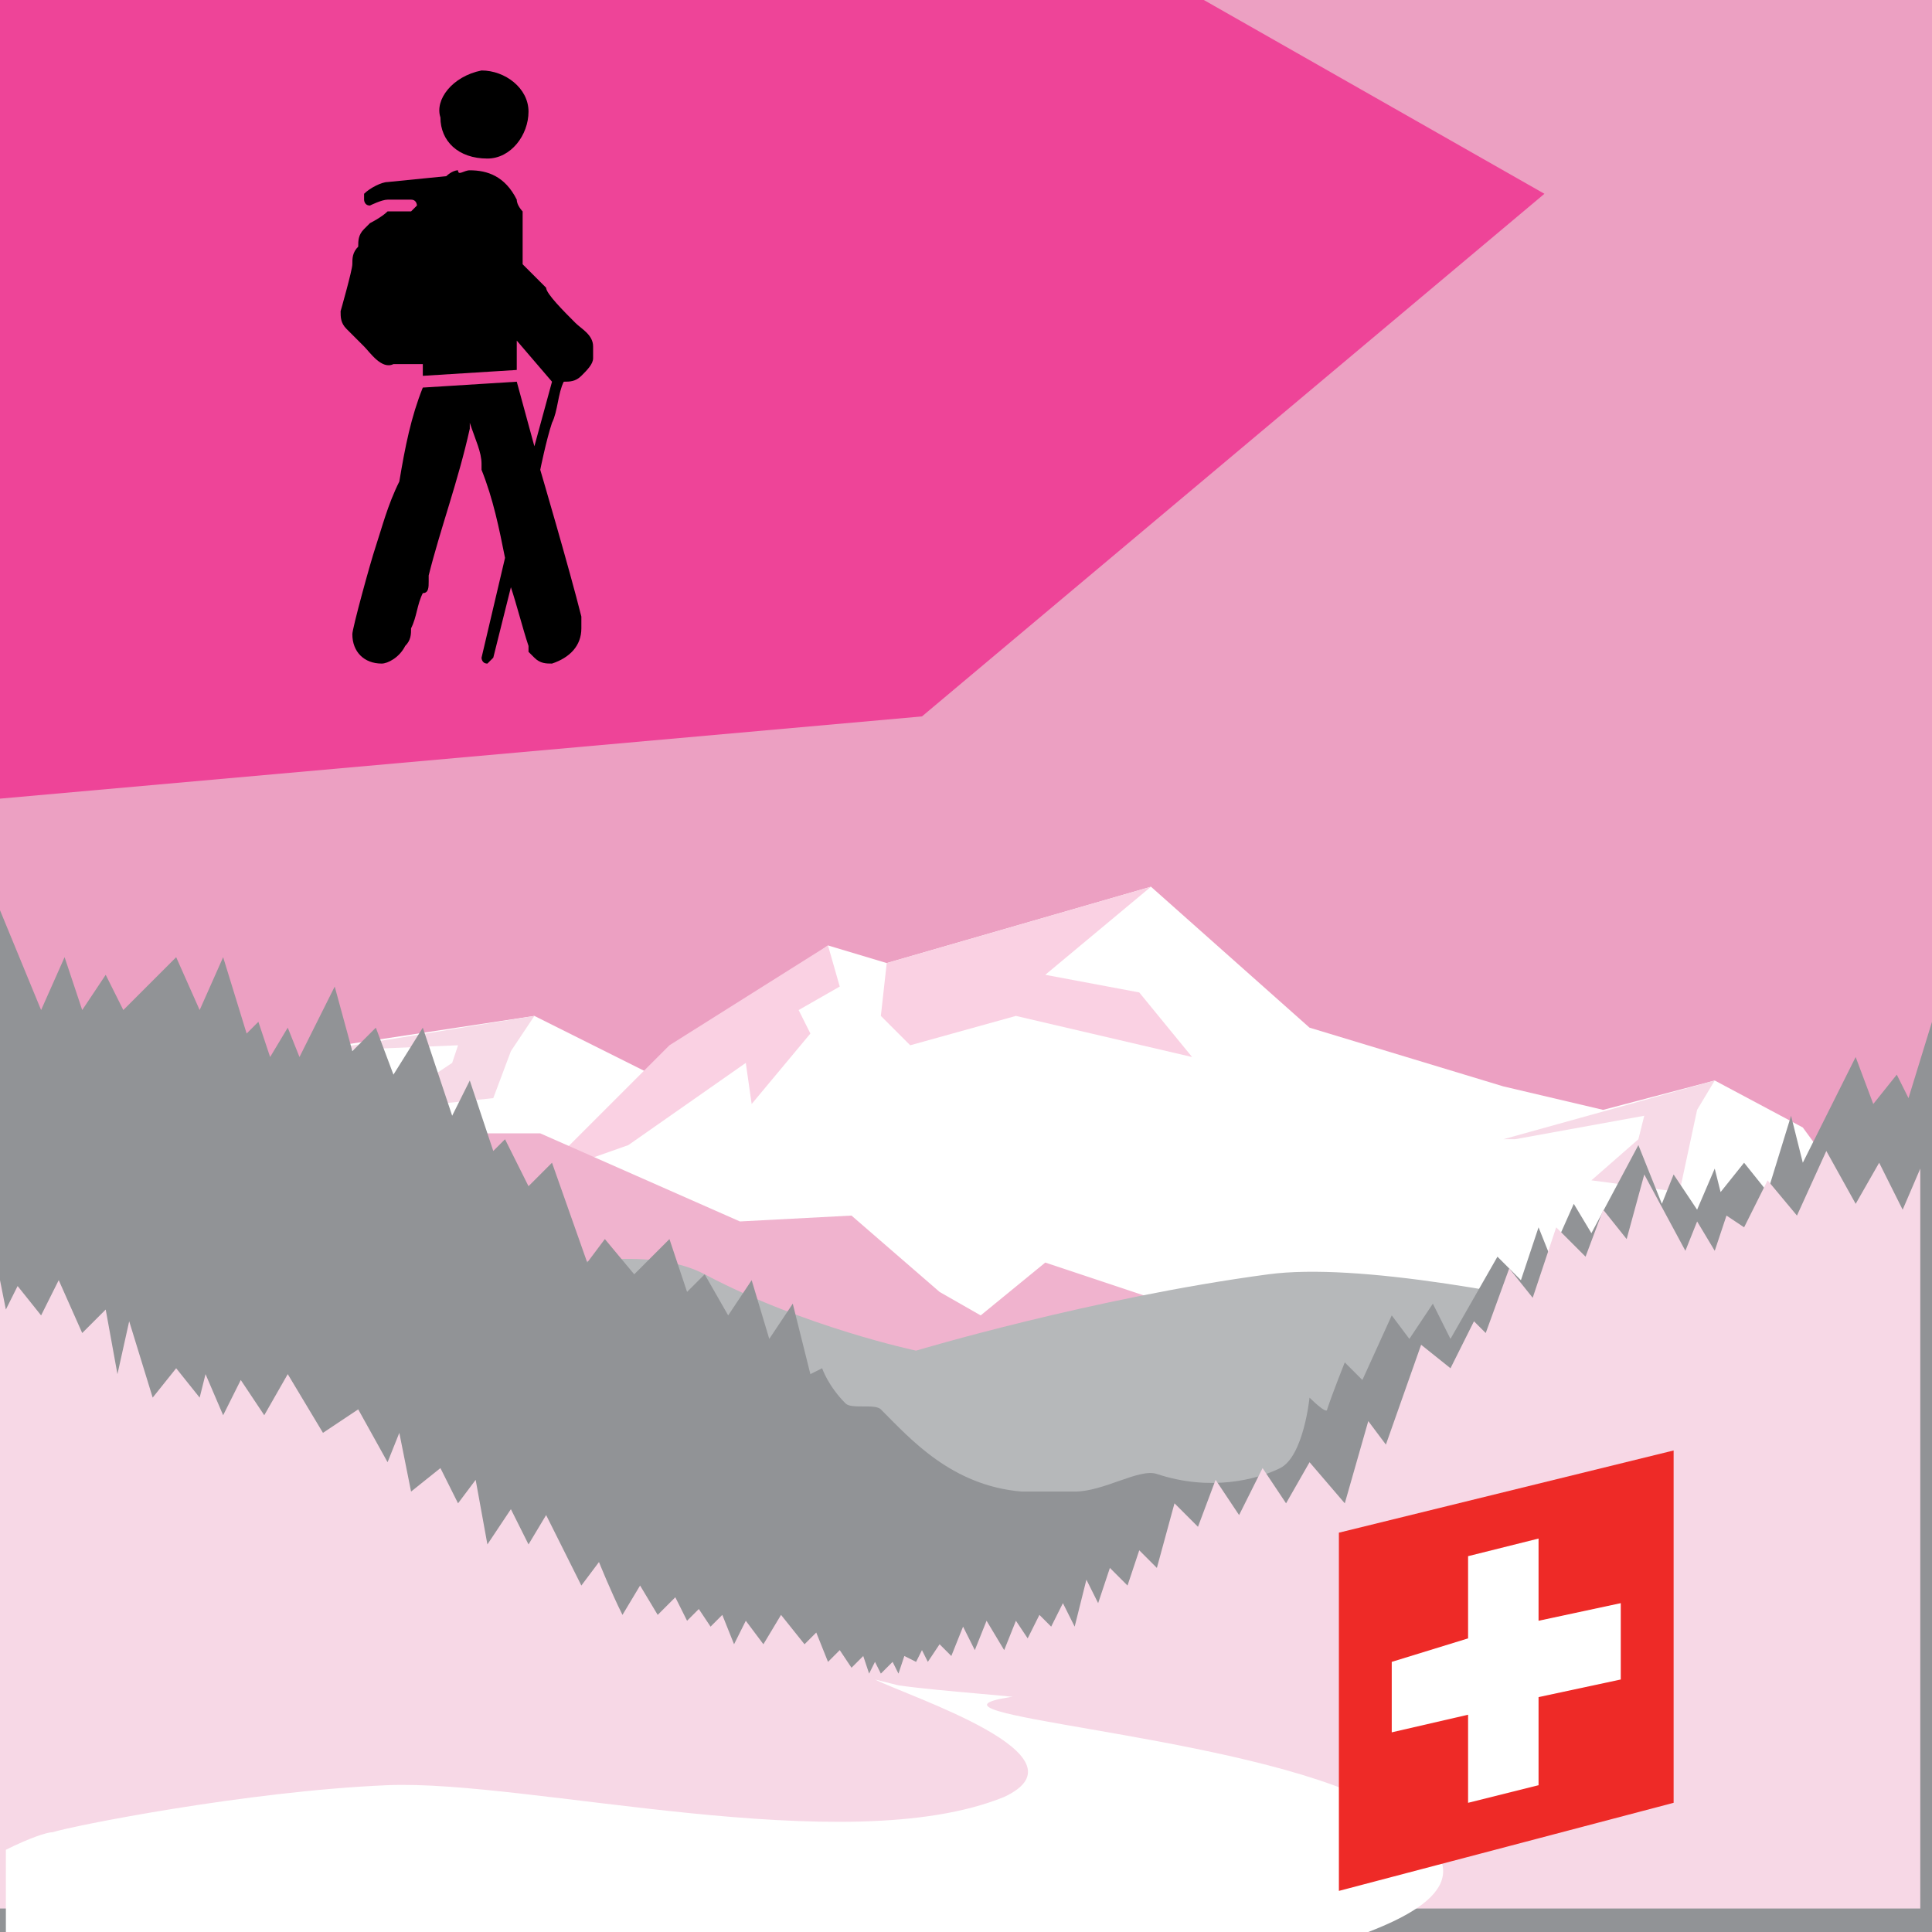
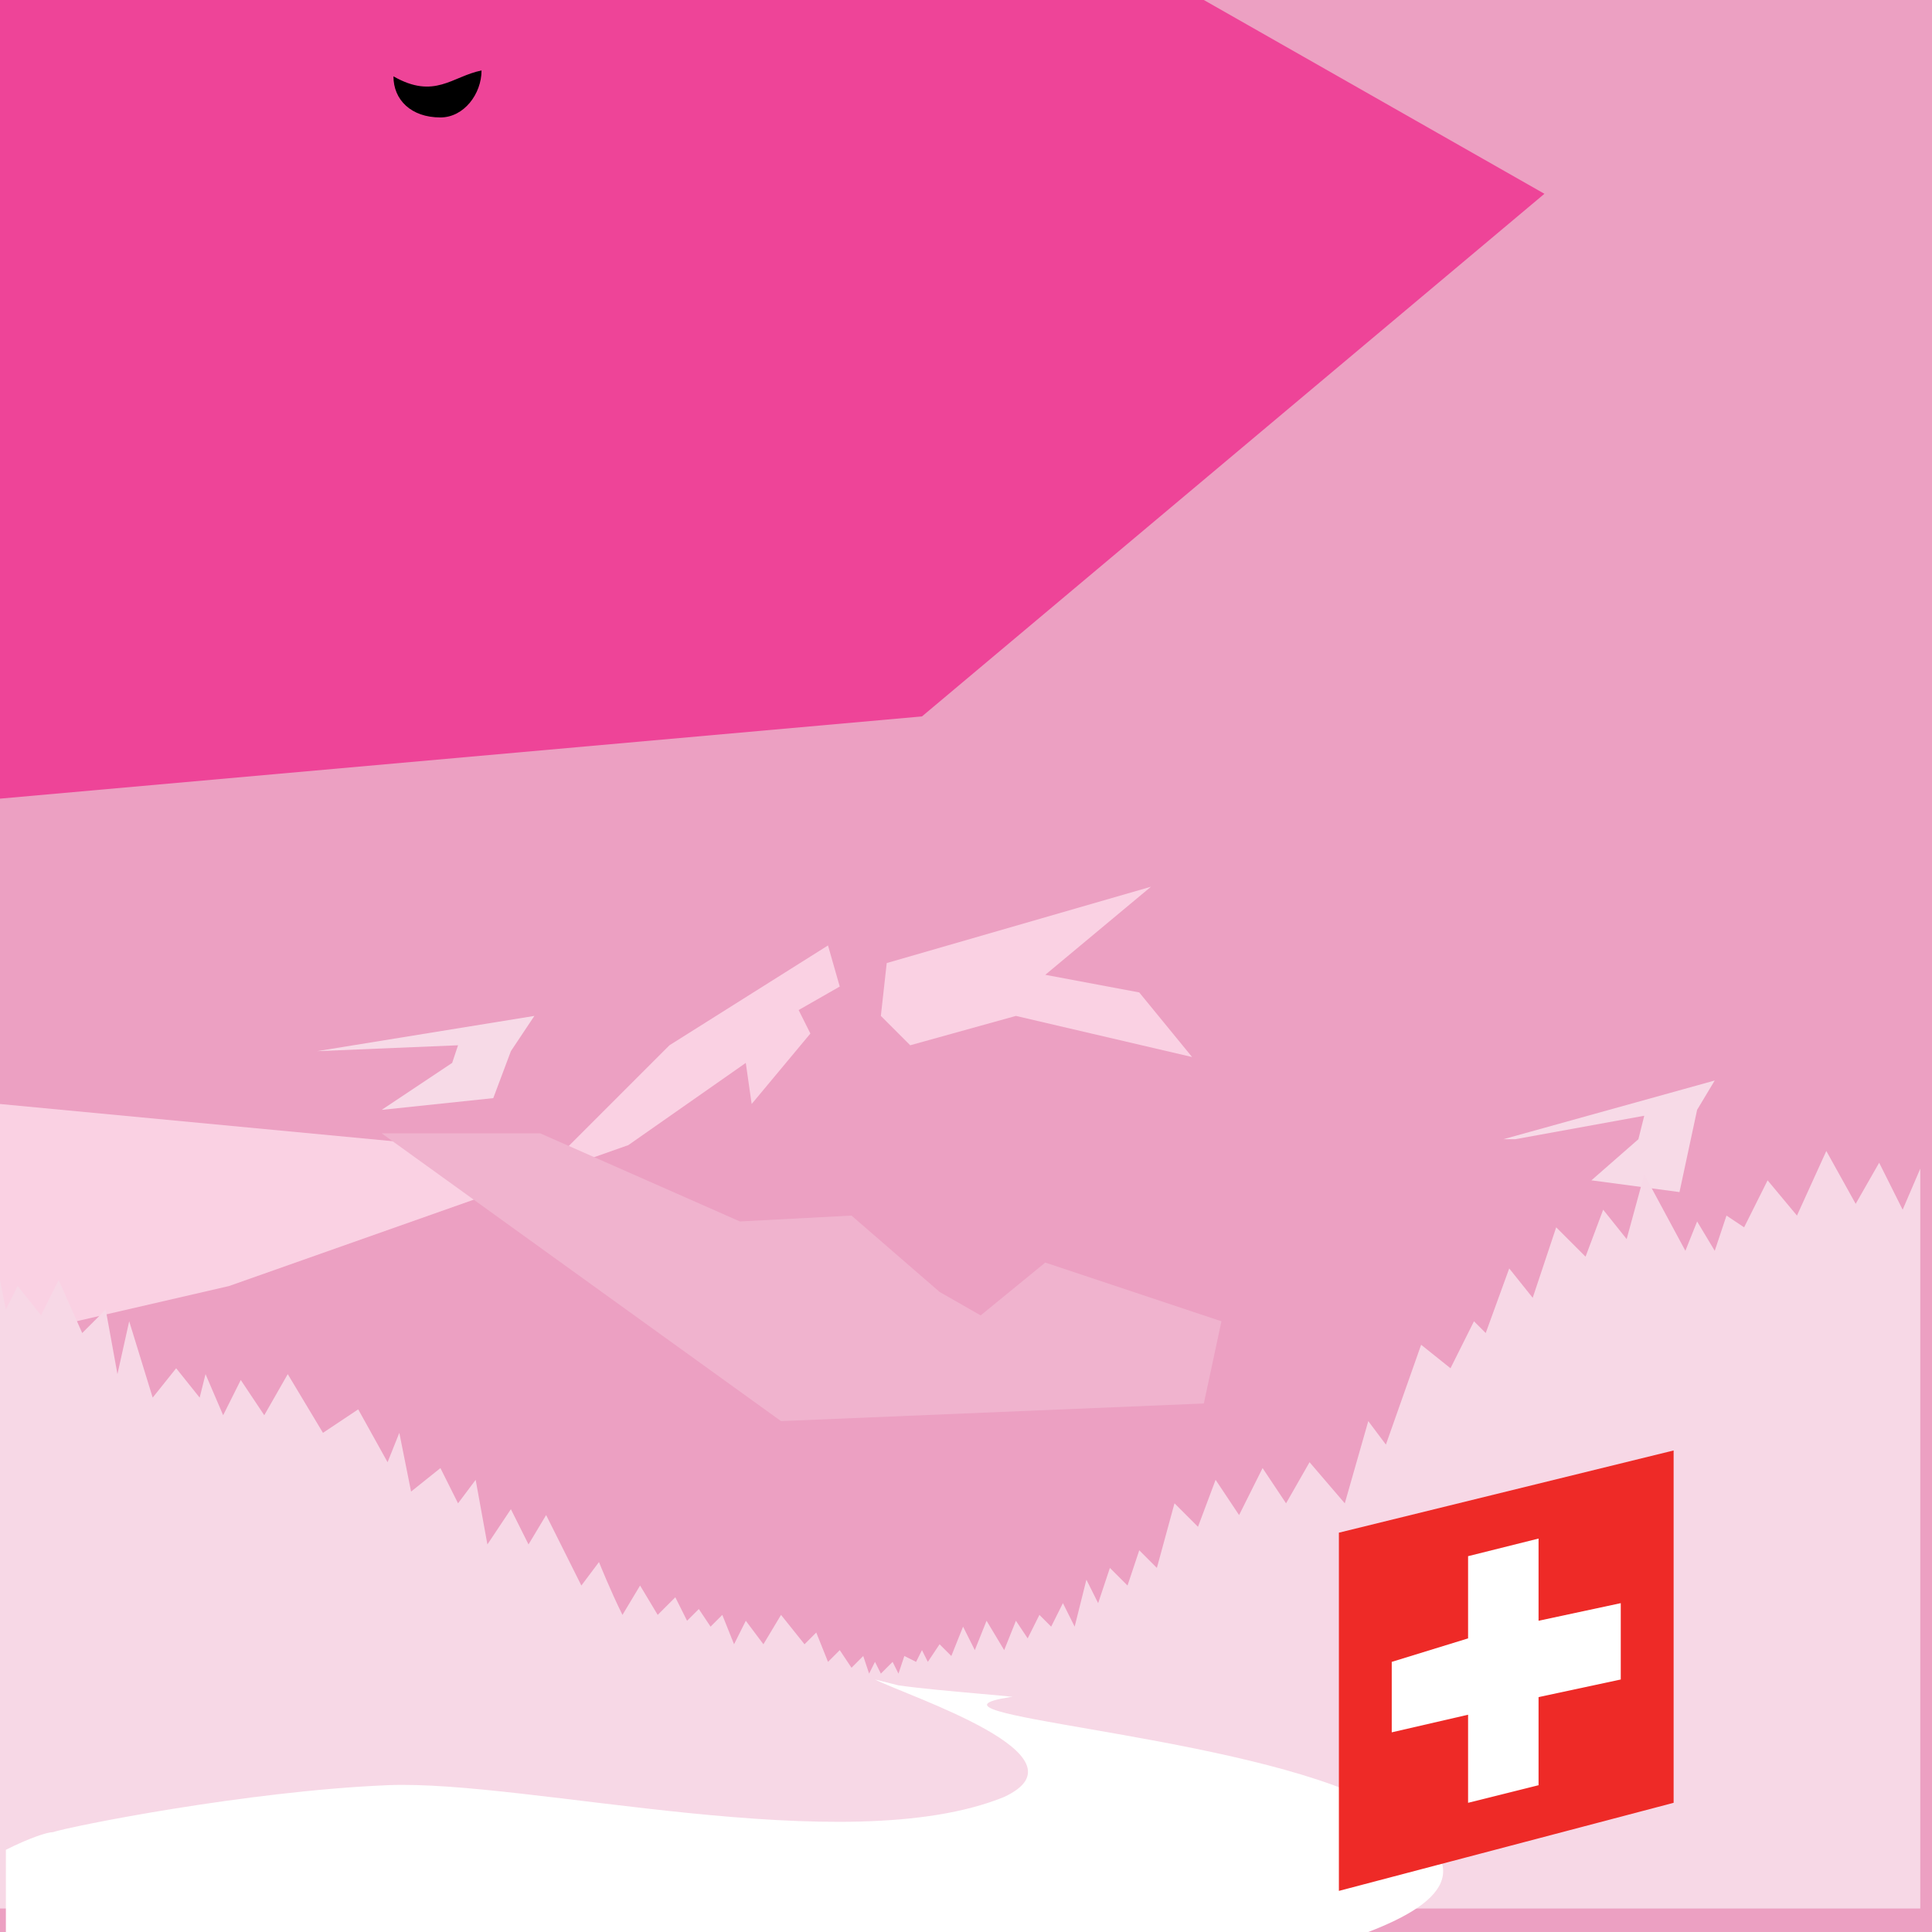
<svg xmlns="http://www.w3.org/2000/svg" version="1.1" id="Layer_1" x="0px" y="0px" viewBox="0 0 32.9 32.9" style="enable-background:new 0 0 32.9 32.9;" xml:space="preserve">
  <style type="text/css">
	.st0{fill:#ECA0C2;}
	.st1{fill:#FFFFFF;}
	.st2{fill:#EE4498;}
	.st3{fill:#FAD1E3;}
	.st4{fill:#F0B3CE;}
	.st5{fill:#B6B8BA;}
	.st6{fill:#F7DAE7;}
	.st7{fill:#919396;}
	.st8{fill:#F7D8E6;}
	.st9{fill:#EE2A27;}
</style>
  <rect x="0" y="0" class="st0" width="32.9" height="32.9" />
-   <polygon class="st1" points="0,20 3.9,19 4.7,19.3 5.8,17.8 9.1,17.3 11.1,18.3 14.1,16.1 15.1,16.4 19.6,15.1 22.3,17.5 25.6,18.5   27.3,18.9 29.2,18.4 30.7,19.2 32.9,22.2 32.9,32.9 0,32.9 " />
  <polygon class="st2" points="20.5,0 26.3,3.3 15.7,12.2 0,13.6 0,0 " />
-   <path d="M8.2,1.2c0.4,0,0.8,0.3,0.8,0.7c0,0.4-0.3,0.8-0.7,0.8c-0.5,0-0.8-0.3-0.8-0.7C7.4,1.7,7.7,1.3,8.2,1.2" />
-   <path d="M8,2.9c0.3,0,0.6,0.1,0.8,0.5c0,0.1,0.1,0.2,0.1,0.2v0.9c0,0,0.2,0.2,0.4,0.4C9.3,5,9.6,5.3,9.8,5.5  c0.1,0.1,0.3,0.2,0.3,0.4c0,0,0,0,0,0v0.2c0,0,0,0,0,0c0,0.1-0.1,0.2-0.2,0.3C9.8,6.5,9.7,6.5,9.6,6.5C9.5,6.7,9.5,7,9.4,7.2  C9.3,7.5,9.2,8,9.2,8c0,0,0.5,1.7,0.7,2.5c0,0,0,0.1,0,0.2c0,0.3-0.2,0.5-0.5,0.6c-0.1,0-0.2,0-0.3-0.1c0,0-0.1-0.1-0.1-0.1  c0,0,0-0.1,0-0.1c-0.1-0.3-0.2-0.7-0.3-1c-0.1,0.4-0.2,0.8-0.3,1.2c0,0-0.1,0.1-0.1,0.1c-0.1,0-0.1-0.1-0.1-0.1l0.4-1.7  C8.5,9,8.4,8.5,8.2,8c0,0,0-0.1,0-0.1C8.2,7.7,8.1,7.5,8,7.2c0,0,0,0,0,0c0,0,0,0.1,0,0.1C7.8,8.2,7.5,9,7.3,9.8c0,0,0,0.1,0,0.1  c0,0.1,0,0.2-0.1,0.2c-0.1,0.2-0.1,0.4-0.2,0.6c0,0.1,0,0.2-0.1,0.3c-0.1,0.2-0.3,0.3-0.4,0.3c-0.3,0-0.5-0.2-0.5-0.5  c0-0.1,0.3-1.2,0.4-1.5C6.5,9,6.6,8.6,6.8,8.2C6.9,7.6,7,7.1,7.2,6.6l1.6-0.1l0.3,1.1l0.3-1.1L8.8,5.8v0.5c0,0,0,0,0,0L7.2,6.4V6.2  l0,0l-0.5,0C6.5,6.3,6.3,6,6.2,5.9C6.1,5.8,6,5.7,5.9,5.6C5.8,5.5,5.8,5.4,5.8,5.3C5.8,5.3,6,4.6,6,4.5C6,4.4,6,4.3,6.1,4.2  c0-0.1,0-0.2,0.1-0.3c0,0,0.1-0.1,0.1-0.1c0,0,0.2-0.1,0.3-0.2l0.4,0c0,0,0.1-0.1,0.1-0.1c0,0,0-0.1-0.1-0.1l-0.4,0  c-0.1,0-0.3,0.1-0.3,0.1c-0.1,0-0.1-0.1-0.1-0.1c0,0,0-0.1,0-0.1c0.1-0.1,0.3-0.2,0.4-0.2l1-0.1c0,0,0.1-0.1,0.2-0.1  C7.8,3,7.9,2.9,8,2.9" />
+   <path d="M8.2,1.2c0,0.4-0.3,0.8-0.7,0.8c-0.5,0-0.8-0.3-0.8-0.7C7.4,1.7,7.7,1.3,8.2,1.2" />
  <polygon class="st3" points="19.6,15.1 15.1,16.4 14.1,16.1 11.4,17.8 9.5,19.7 0,18.8 0,22.8 3.9,21.9 10.7,19.5 12.7,18.1   12.8,18.8 13.8,17.6 13.6,17.2 14.3,16.8 14.1,16.1 15.1,16.4 15,17.3 15.5,17.8 17.3,17.3 20.3,18 19.4,16.9 17.8,16.6 " />
  <polygon class="st4" points="6.5,19.3 9.2,19.3 12.6,20.8 14.5,20.7 16,22 16.7,22.4 17.8,21.5 20.8,22.5 20.5,23.9 13.3,24.2 " />
-   <path class="st5" d="M32.9,23.8c0,0-8.3-2.5-11.3-2.1c-3,0.4-6,1.3-6,1.3s-1.9-0.4-3.6-1.3c-1.7-0.9-5.7,0.8-5.7,0.8l-1.7-0.2  l-1.7,4.3l-1.7-1.1L0,26.7v6.1h32.9V23.8z" />
  <polygon class="st6" points="9.1,17.3 8.7,17.9 8.4,18.7 6.5,18.9 7.7,18.1 7.8,17.8 5.4,17.9 " />
  <polygon class="st6" points="29.2,18.4 28.9,18.9 28.6,20.3 27.1,20.1 27.9,19.4 28,19 25.8,19.4 25.6,19.4 " />
-   <path class="st7" d="M32.9,32.9V17.4l-0.4,1.3l-0.2-0.4l-0.4,0.5L31.6,18l-0.9,1.8L30.5,19l-0.4,1.3l-0.4-0.5l-0.4,0.5l-0.1-0.4  l-0.3,0.7L28.5,20l-0.2,0.5l-0.4-1L27.1,21l-0.3-0.5l-0.4,0.9l-0.2-0.5l-0.3,0.9l-0.4-0.4l-0.8,1.4l-0.3-0.6l-0.4,0.6l-0.3-0.4  l-0.5,1.1l-0.3-0.3c0,0-0.2,0.5-0.3,0.8c0,0.1-0.3-0.2-0.3-0.2s-0.1,1-0.5,1.2c-0.4,0.2-1.2,0.4-2.1,0.1c-0.3-0.1-0.9,0.3-1.4,0.3  c-0.3,0-0.6,0-0.9,0c-1.2-0.1-1.9-0.9-2.4-1.4c-0.1-0.1-0.5,0-0.6-0.1c-0.3-0.3-0.4-0.6-0.4-0.6l-0.2,0.1l-0.3-1.2l-0.4,0.6l-0.3-1  l-0.4,0.6L12,21.7L11.7,22l-0.3-0.9l-0.6,0.6l-0.5-0.6l-0.3,0.4l-0.6-1.7l-0.4,0.4l-0.4-0.8l-0.2,0.2L8,18.4L7.7,19l-0.5-1.5  l-0.5,0.8l-0.3-0.8L6,17.9l-0.3-1.1L5.1,18l-0.2-0.5l-0.3,0.5l-0.2-0.6l-0.2,0.2l-0.4-1.3l-0.4,0.9l-0.4-0.9l-0.9,0.9l-0.3-0.6  l-0.4,0.6l-0.3-0.9l-0.4,0.9L0,15.5v17.4H32.9z" />
  <path class="st8" d="M0,32.9V21.8l0.1,0.5l0.2-0.4l0.4,0.5L1,21.8l0.4,0.9l0.4-0.4L2,23.4l0.2-0.9l0.4,1.3L3,23.3l0.4,0.5l0.1-0.4  l0.3,0.7l0.3-0.6l0.4,0.6l0.4-0.7l0.6,1L6.1,24l0.5,0.9l0.2-0.5L7,25.4l0.5-0.4l0.3,0.6l0.3-0.4l0.2,1.1l0.4-0.6L9,26.3l0.3-0.5  L9.9,27l0.3-0.4c0,0,0.2,0.5,0.4,0.9c0,0,0.3-0.5,0.3-0.5l0.3,0.5l0.3-0.3l0.2,0.4l0.2-0.2l0.2,0.3l0.2-0.2l0.2,0.5l0.2-0.4L13,28  l0.3-0.5l0.4,0.5l0.2-0.2l0.2,0.5l0.2-0.2l0.2,0.3l0.2-0.2l0.1,0.3l0.1-0.2l0.1,0.2l0.2-0.2l0.1,0.2l0.1-0.3l0.2,0.1l0.1-0.2  l0.1,0.2l0.2-0.3l0.2,0.2l0.2-0.5l0.2,0.4l0.2-0.5l0.3,0.5l0.2-0.5l0.2,0.3l0.2-0.4l0.2,0.2l0.2-0.4l0.2,0.4l0.2-0.8l0.2,0.4  l0.2-0.6l0.3,0.3l0.2-0.6l0.3,0.3l0.3-1.1l0.4,0.4l0.3-0.8l0.4,0.6l0.4-0.8l0.4,0.6l0.4-0.7l0.6,0.7l0.4-1.4l0.3,0.4l0.6-1.7  l0.5,0.4l0.4-0.8l0.2,0.2l0.4-1.1l0.4,0.5l0.4-1.2l0.5,0.5l0.3-0.8l0.4,0.5l0.3-1.1l0.7,1.3l0.2-0.5l0.3,0.5l0.2-0.6l0.3,0.2  l0.4-0.8l0.5,0.6l0.5-1.1l0.5,0.9l0.4-0.7l0.4,0.8l0.3-0.7v12.6H0z" />
  <path class="st1" d="M14.9,28.6c0.6,0.3,3.7,1.3,2.2,2c-2.7,1.1-8.1-0.3-10.5-0.2c-2.4,0.1-5.4,0.7-5.7,0.8c-0.1,0-0.4,0.1-0.8,0.3  c0,1.2,0,1.4,0,1.4h23.2c1.3-0.5,2.1-1.2-0.1-2.3c-2.4-1.1-7.9-1.4-6-1.7c0.3,0-1.2-0.1-1.9-0.2C14.9,28.6,14.9,28.6,14.9,28.6" />
  <polygon class="st9" points="22.8,26.1 28.5,24.7 28.5,30.7 22.8,32.2 " />
  <polygon class="st1" points="25,26.5 25,27.9 23.7,28.3 23.7,29.5 25,29.2 25,30.7 26.2,30.4 26.2,28.9 27.6,28.6 27.6,27.3   26.2,27.6 26.2,26.2 " />
</svg>